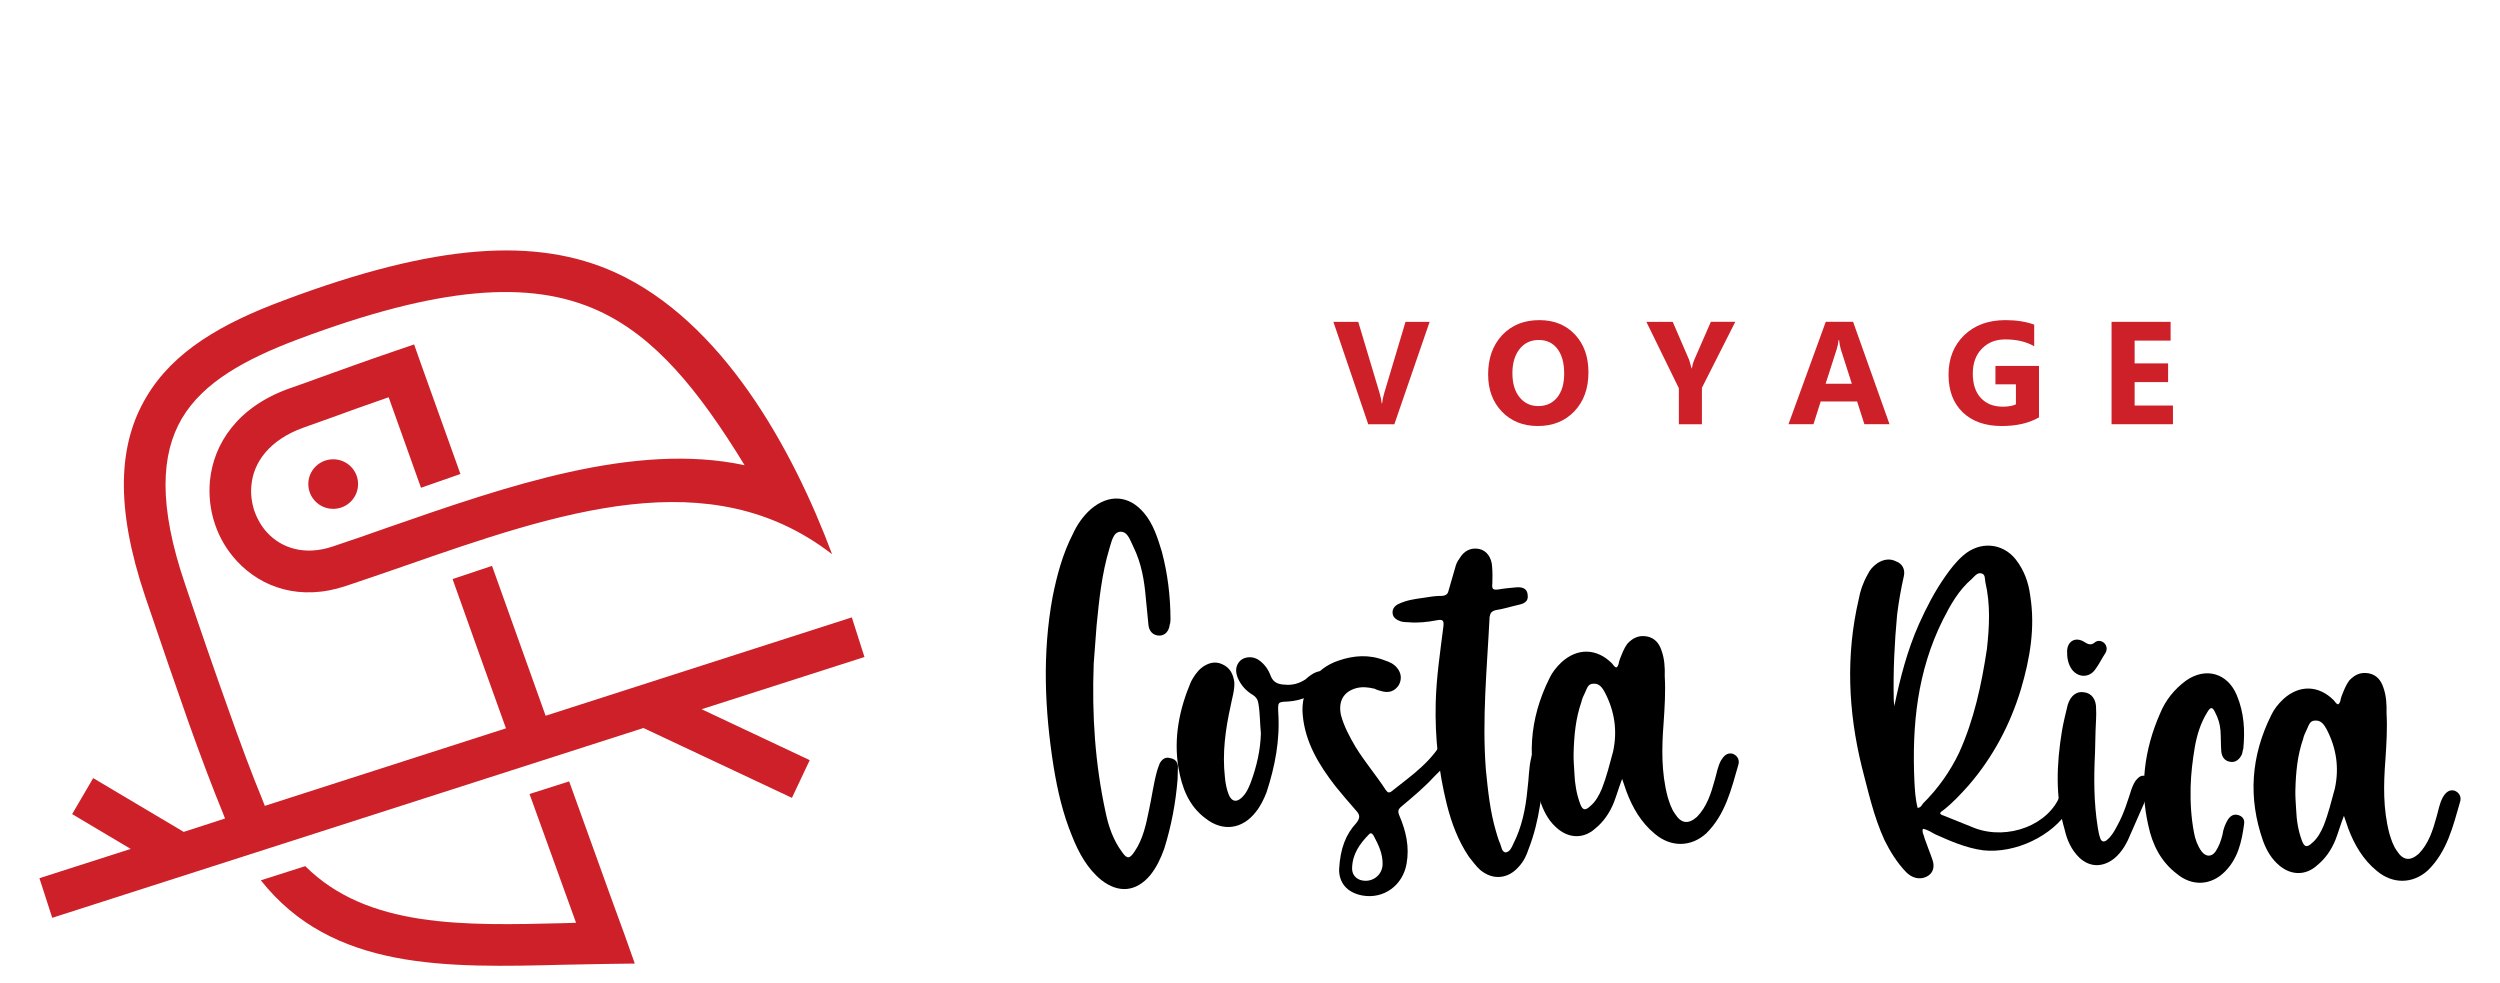
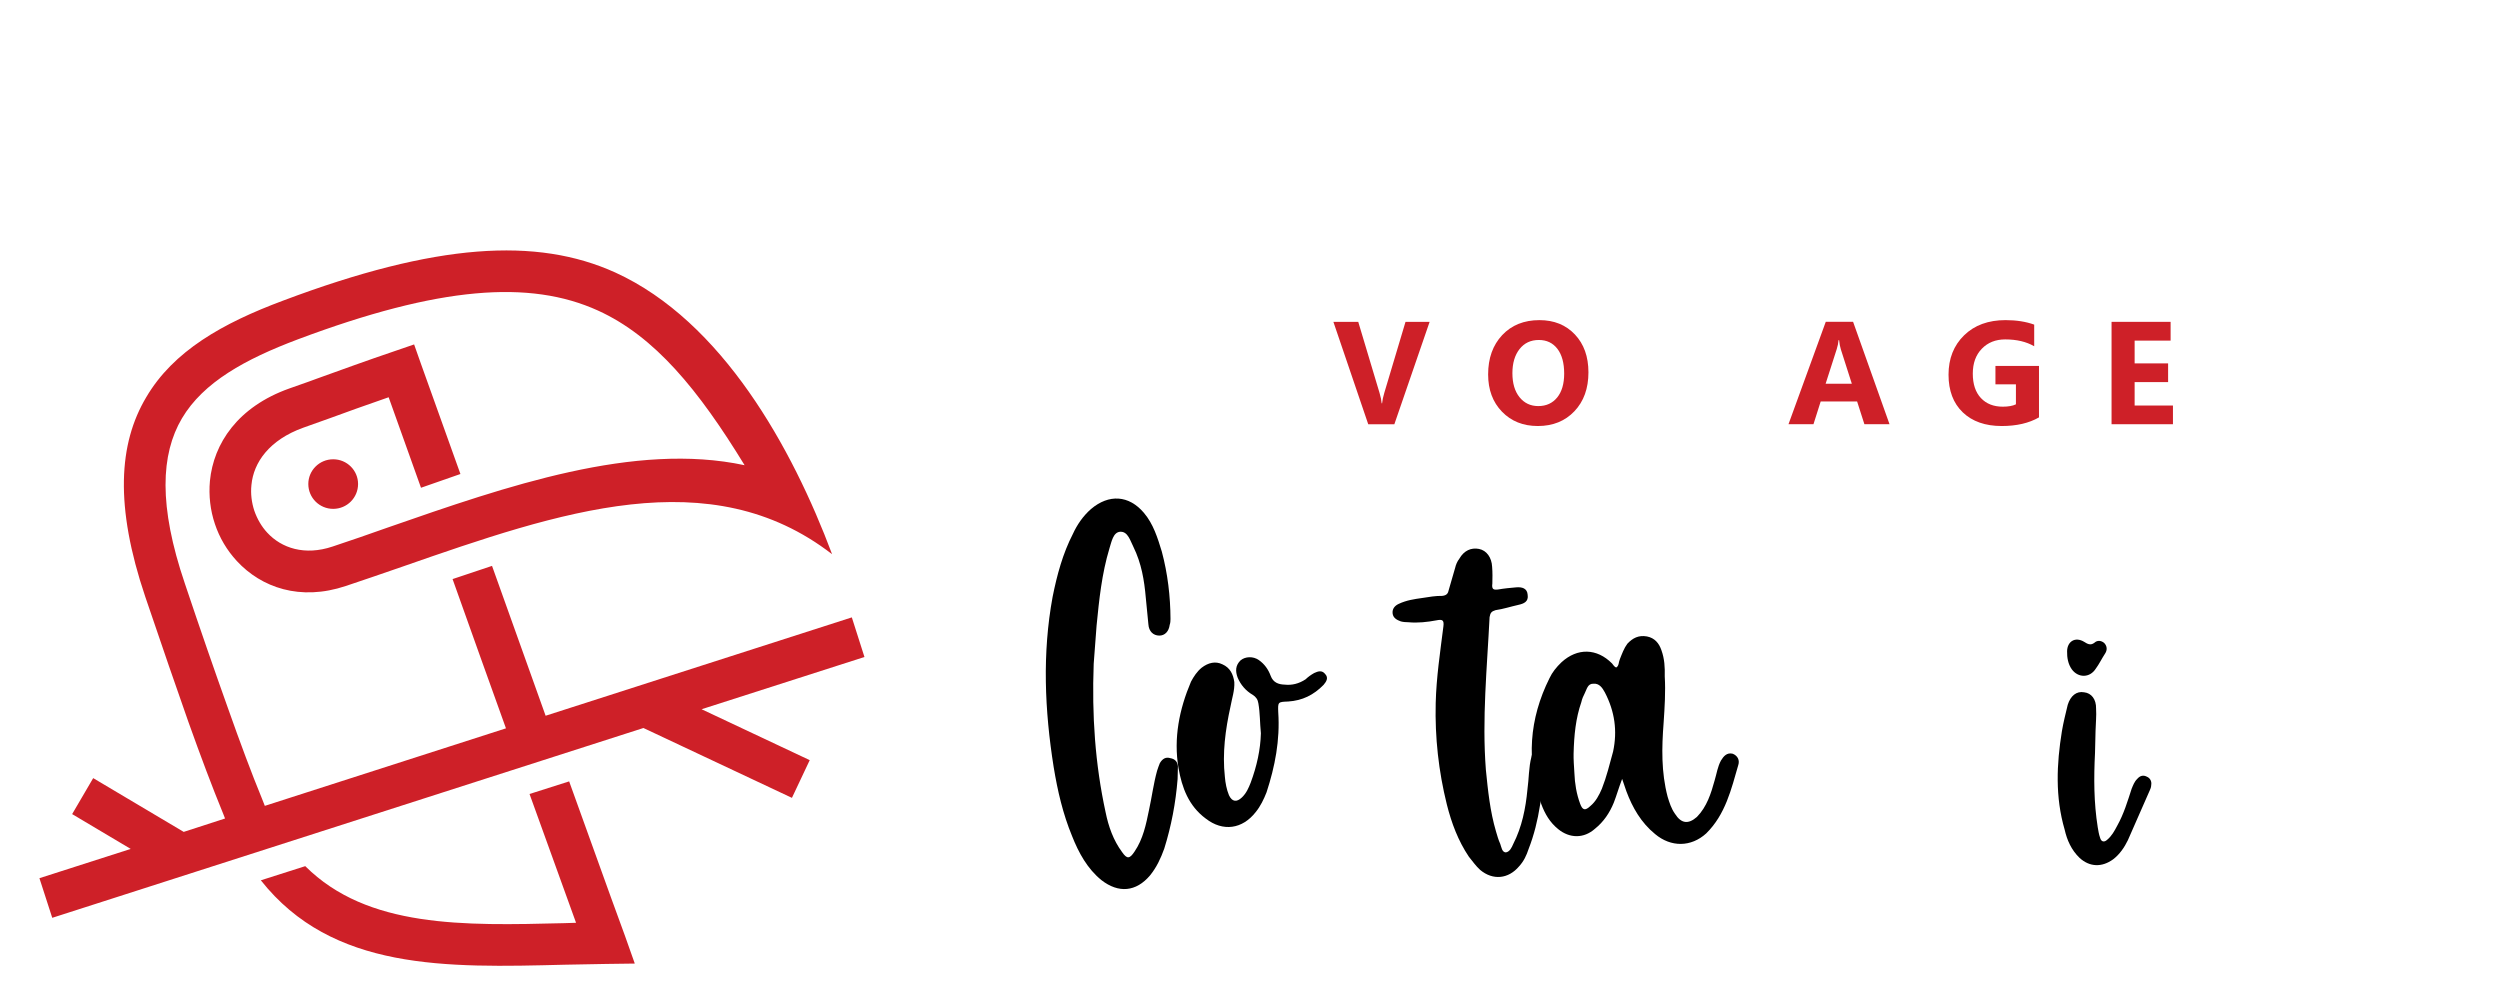
<svg xmlns="http://www.w3.org/2000/svg" version="1.1" id="Calque_1" x="0px" y="0px" width="206px" height="81px" viewBox="0 0 206 81" enable-background="new 0 0 206 81" xml:space="preserve">
  <g>
    <path fill="#CE2028" d="M40.543,46.629c1.671,4.668,3.138,8.769,4.416,12.348l25.231-8.105l1.041,3.264l-13.42,4.305l8.91,4.195   l-1.466,3.107l-12.237-5.756L4.305,75.628l-1.056-3.265l7.521-2.412l-4.825-2.869l1.734-2.965l7.459,4.431l3.406-1.104   c-0.047-0.11-0.094-0.236-0.142-0.362c-0.931-2.271-1.861-4.746-2.886-7.617c-0.962-2.728-2.129-6.117-3.548-10.297   c-2.523-7.476-2.192-12.616,0.079-16.432c2.239-3.816,6.292-6.104,11.275-7.963c12.616-4.747,20.895-5.251,27.376-2.319   c8.815,4.021,14.586,14.46,17.866,23.213c-10.044-7.759-22.377-3.517-35.449,1.041c-1.561,0.536-3.091,1.072-4.621,1.578   c-3.769,1.261-6.955,0.125-8.973-2.051c-0.819-0.884-1.435-1.924-1.813-3.06l0,0c-0.378-1.12-0.52-2.334-0.41-3.548   c0.3-3.076,2.287-6.103,6.544-7.617c1.625-0.568,1.956-0.693,2.255-0.805c1.971-0.709,4.131-1.497,6.417-2.271l1.609-0.553   l0.567,1.609l3.249,9.068l-3.249,1.134l-2.665-7.458c-2.098,0.725-3.485,1.23-4.778,1.703l-2.255,0.804   c-2.807,1.01-4.1,2.869-4.273,4.715c-0.079,0.726,0.016,1.452,0.237,2.13l0,0c0.237,0.677,0.599,1.309,1.072,1.813   c1.167,1.262,3.075,1.909,5.377,1.136c1.483-0.488,3.012-1.024,4.573-1.576c9.793-3.407,20.327-7.065,29.378-5.125   c-3.8-6.214-7.396-10.613-12.079-12.743c-5.614-2.554-13.089-2.002-24.758,2.381c-4.305,1.624-7.758,3.517-9.524,6.497   c-1.751,2.965-1.94,7.207,0.236,13.609c1.278,3.815,2.429,7.127,3.533,10.219c1.041,2.947,1.955,5.394,2.822,7.506   c0.079,0.204,0.158,0.394,0.236,0.6l19.87-6.388c-1.341-3.722-2.823-7.868-4.399-12.299L40.543,46.629z M27.455,37.845   c1.136,0,2.05,0.916,2.05,2.035c0,1.136-0.915,2.05-2.05,2.05c-1.135,0-2.05-0.914-2.05-2.05   C25.405,38.761,26.319,37.845,27.455,37.845L27.455,37.845z M46.898,64.386c3.075,8.563,4.589,12.725,4.604,12.74l0.804,2.271   l-2.396,0.032c-1.088,0.015-2.239,0.047-3.375,0.063c-9.793,0.251-19.16,0.488-25.042-6.955l3.659-1.166   c5.125,5.108,13.057,4.903,21.304,4.698l1.01-0.031c-0.758-2.082-2.098-5.788-3.833-10.613L46.898,64.386z" />
    <g>
      <g>
        <path d="M90.121,54.694c-0.157,4.261,0.118,8.267,0.98,12.234c0.239,1.179,0.636,2.308,1.36,3.286     c0.412,0.597,0.626,0.549,1.015-0.029c0.719-1.049,0.962-2.271,1.202-3.438c0.241-1.112,0.374-2.176,0.666-3.235     c0.058-0.212,0.172-0.476,0.229-0.634c0.223-0.369,0.493-0.521,0.864-0.406c0.371,0.063,0.58,0.28,0.624,0.655l-0.026,1.065     c-0.155,1.971-0.521,3.881-1.1,5.733c-0.286,0.793-0.623,1.53-1.173,2.21c-1.153,1.359-2.595,1.483-4.008,0.384     c-1.149-0.936-1.865-2.232-2.418-3.633c-0.755-1.832-1.189-3.709-1.515-5.688c-0.739-4.657-0.946-9.356-0.084-14.027     c0.363-1.804,0.833-3.552,1.673-5.184c0.337-0.739,0.836-1.474,1.49-2.044c1.469-1.245,3.121-1.151,4.363,0.32     c0.777,0.924,1.123,2.053,1.469,3.182c0.488,1.823,0.709,3.695,0.717,5.562c-0.004,0.162-0.008,0.32-0.066,0.479     c-0.066,0.532-0.395,0.897-0.873,0.886c-0.48-0.011-0.845-0.342-0.883-0.93l-0.214-2.189c-0.125-1.442-0.357-2.836-1.017-4.184     c-0.255-0.486-0.449-1.291-1.091-1.253c-0.587,0.038-0.713,0.836-0.885,1.364c-0.639,2.118-0.851,4.245-1.062,6.371     L90.121,54.694z" />
        <path d="M109.061,56.435c-0.819,0.833-1.738,1.292-2.913,1.37c-0.853,0.033-0.853,0.033-0.82,0.886     c0.155,2.297-0.271,4.473-0.962,6.589c-0.228,0.581-0.507,1.16-0.892,1.631c-1.1,1.413-2.706,1.641-4.12,0.539     c-1.414-1.047-1.964-2.555-2.244-4.16c-0.42-2.463,0.064-4.851,1.027-7.119c0.224-0.422,0.5-0.842,0.88-1.152     c0.543-0.415,1.133-0.561,1.713-0.278c0.634,0.281,0.887,0.821,0.978,1.463c0.036,0.694-0.192,1.33-0.316,2.019     c-0.42,1.91-0.68,3.823-0.461,5.801c0.042,0.481,0.136,1.018,0.336,1.501c0.253,0.54,0.626,0.603,1.062,0.188     c0.382-0.364,0.553-0.787,0.724-1.211c0.513-1.373,0.812-2.752,0.845-4.083c-0.086-0.855-0.066-1.655-0.207-2.46     c-0.045-0.319-0.2-0.537-0.462-0.702c-0.578-0.335-0.994-0.826-1.245-1.418c-0.2-0.537-0.189-1.017,0.247-1.433     c0.381-0.313,1.022-0.349,1.495-0.019c0.472,0.331,0.78,0.767,0.98,1.305c0.2,0.537,0.624,0.707,1.157,0.721     c0.585,0.067,1.175-0.078,1.717-0.438c0.218-0.207,0.435-0.362,0.706-0.516c0.323-0.152,0.645-0.252,0.904,0.075     C109.501,55.859,109.28,56.174,109.061,56.435z" />
-         <path d="M120.3,61.296c-0.453,1.108-1.324,1.888-2.147,2.72c-0.82,0.887-1.691,1.611-2.617,2.389     c-0.326,0.259-0.383,0.418-0.231,0.794c0.554,1.294,0.844,2.581,0.598,3.962c-0.313,1.804-1.887,2.938-3.639,2.63     c-1.327-0.245-1.946-1.113-1.92-2.18c0.096-1.705,0.55-2.866,1.426-3.806c0.331-0.419,0.284-0.686-0.028-1.013     c-0.571-0.654-1.141-1.308-1.71-2.016c-1.344-1.739-2.473-3.579-2.684-5.824c-0.217-2.085,1-3.867,2.936-4.515     c1.29-0.447,2.571-0.522,3.84-0.012c0.37,0.114,0.739,0.285,0.997,0.611c0.362,0.436,0.403,0.969,0.124,1.441     c-0.33,0.472-0.761,0.621-1.29,0.503c-0.268-0.061-0.479-0.119-0.689-0.23c-0.529-0.12-1.007-0.185-1.544-0.037     c-1.021,0.294-1.466,1.084-1.227,2.209c0.244,0.913,0.703,1.777,1.214,2.643c0.771,1.246,1.704,2.335,2.475,3.525     c0.155,0.218,0.26,0.273,0.478,0.12c1.685-1.347,3.474-2.53,4.431-4.585c0.338-0.739,0.716-0.943,1.138-0.72     C120.596,60.075,120.637,60.608,120.3,61.296z M113.926,71.218c0.021-0.853-0.334-1.608-0.744-2.364     c-0.103-0.163-0.206-0.271-0.369-0.115c-0.766,0.78-1.372,1.619-1.401,2.792c-0.01,0.425,0.194,0.804,0.669,0.976     C112.98,72.794,113.902,72.178,113.926,71.218z" />
        <path d="M127.679,62.595c-0.083,1.277-0.593,2.491-0.783,3.766c-0.191,1.223-0.487,2.442-0.942,3.604     c-0.173,0.527-0.397,1.003-0.781,1.421c-0.878,1.045-2.16,1.173-3.207,0.295c-0.364-0.328-0.621-0.709-0.933-1.09     c-0.874-1.302-1.425-2.755-1.815-4.31c-0.679-2.735-0.985-5.516-0.916-8.341c0.052-2.133,0.369-4.204,0.635-6.331     c0.066-0.531-0.093-0.589-0.575-0.493c-0.749,0.142-1.552,0.229-2.297,0.157c-0.213-0.006-0.425-0.011-0.637-0.07     c-0.317-0.113-0.635-0.281-0.677-0.654c-0.044-0.374,0.175-0.636,0.496-0.787c0.648-0.306,1.29-0.396,1.935-0.487     c0.588-0.092,1.124-0.186,1.656-0.174c0.374-0.043,0.484-0.2,0.547-0.519l0.521-1.801c0.06-0.266,0.176-0.528,0.339-0.738     c0.391-0.684,0.982-0.936,1.619-0.813c0.638,0.122,1.05,0.719,1.086,1.466c0.041,0.481,0.029,0.961,0.019,1.388     c-0.064,0.479,0.094,0.534,0.468,0.49c0.535-0.093,1.016-0.134,1.497-0.177c0.481-0.041,0.905,0.076,0.944,0.609     c0.093,0.59-0.337,0.738-0.767,0.836c-0.644,0.144-1.234,0.342-1.876,0.434c-0.322,0.099-0.432,0.202-0.494,0.574     c-0.208,4.208-0.63,8.356-0.306,12.577c0.172,1.71,0.343,3.421,0.835,5.085c0.099,0.323,0.196,0.699,0.349,1.022     c0.1,0.269,0.144,0.696,0.462,0.704c0.321-0.046,0.49-0.414,0.603-0.678c0.729-1.424,1.032-2.961,1.177-4.505     c0.128-0.902,0.097-1.81,0.333-2.71c0.121-0.585,0.447-0.896,0.926-0.831C127.648,61.688,127.691,62.115,127.679,62.595z" />
        <path d="M143.238,63.027c-0.582,2.012-1.06,4.079-2.643,5.643c-1.255,1.142-2.908,1.154-4.216,0.056     c-1.149-0.936-1.865-2.18-2.365-3.524l-0.35-1.021c-0.284,0.738-0.458,1.374-0.687,1.956c-0.342,0.844-0.839,1.578-1.545,2.147     c-0.928,0.83-2.101,0.802-3.041,0.033c-0.68-0.55-1.089-1.253-1.39-2.06c-1.247-3.551-1.002-7.01,0.68-10.382     c0.225-0.475,0.555-0.894,0.991-1.31c1.31-1.194,2.909-1.154,4.158,0.102c0.103,0.11,0.204,0.324,0.364,0.328     c0.218-0.154,0.17-0.422,0.285-0.687c0.168-0.421,0.339-0.896,0.614-1.264c0.44-0.47,0.926-0.725,1.615-0.602     c0.638,0.125,1.001,0.56,1.198,1.149c0.25,0.7,0.288,1.394,0.269,2.142c0.076,1.28-0.009,2.56-0.094,3.836     c-0.155,2.023-0.204,4.048,0.332,6.086c0.148,0.483,0.297,0.968,0.605,1.401c0.515,0.813,1.099,0.88,1.807,0.258     c0.82-0.835,1.167-1.945,1.459-3.004c0.175-0.581,0.24-1.113,0.521-1.64c0.222-0.368,0.496-0.682,0.973-0.563     C143.203,62.28,143.355,62.657,143.238,63.027z M132.24,57.053c-0.205-0.378-0.461-0.757-0.943-0.716     c-0.48-0.012-0.545,0.467-0.712,0.782c-0.113,0.21-0.226,0.475-0.284,0.74c-0.459,1.321-0.599,2.705-0.637,4.25     c-0.01,0.427,0.028,1.014,0.067,1.602c0.032,0.854,0.172,1.71,0.472,2.518c0.2,0.538,0.411,0.597,0.848,0.182     c0.438-0.363,0.717-0.891,0.942-1.417c0.396-1.005,0.636-2.011,0.927-3.07C133.283,60.225,133.055,58.619,132.24,57.053z" />
-         <path d="M156.086,58.212c0.484-2.335,1.072-4.614,2.032-6.777c0.619-1.37,1.292-2.687,2.176-3.945     c0.442-0.63,0.882-1.204,1.482-1.725c1.362-1.192,3.224-1.041,4.311,0.319c0.725,0.924,1.072,1.946,1.206,3.015     c0.417,2.623-0.02,5.172-0.774,7.714c-0.868,2.857-2.269,5.543-4.298,7.894c-0.659,0.73-1.317,1.462-2.131,2.081     c-0.325,0.205-0.273,0.313,0.097,0.428l2.534,1.021c2.748,1.028,6.14-0.275,7.053-2.759c0.112-0.212,0.17-0.423,0.284-0.687     c0.166-0.263,0.439-0.576,0.915-0.404c0.422,0.17,0.468,0.491,0.352,0.861c-0.226,0.527-0.609,0.997-0.889,1.524     c-1.33,2.101-4.354,3.573-7.012,3.295c-1.436-0.194-2.702-0.758-3.967-1.323c-0.316-0.168-0.631-0.388-1.005-0.451     c-0.112,0.263,0.095,0.536,0.141,0.804c0.201,0.591,0.453,1.184,0.651,1.776c0.199,0.591,0.026,1.12-0.513,1.373     c-0.541,0.253-1.178,0.131-1.697-0.415c-0.728-0.765-1.293-1.685-1.75-2.603c-0.911-1.995-1.341-4.031-1.878-6.069     c-1.114-4.561-1.322-9.152-0.25-13.765c0.122-0.69,0.353-1.377,0.742-2.061c0.17-0.371,0.443-0.684,0.823-0.942     c0.487-0.306,1.021-0.4,1.548-0.12c0.478,0.171,0.732,0.657,0.612,1.188c-0.238,1.061-0.427,2.122-0.558,3.187     c-0.218,2.34-0.327,4.63-0.278,6.979C156.041,57.838,156.092,57.998,156.086,58.212z M158.015,66.576     c0.268-0.046,0.325-0.205,0.436-0.362c1.258-1.249,2.251-2.664,2.981-4.193c1.241-2.743,1.843-5.608,2.288-8.529     c0.206-1.861,0.305-3.672-0.131-5.548c-0.046-0.268,0.016-0.642-0.355-0.704c-0.319-0.061-0.54,0.255-0.758,0.464     c-1.089,0.932-1.76,2.142-2.374,3.354c-2.132,4.266-2.561,8.737-2.354,13.327C157.785,65.077,157.82,65.824,158.015,66.576z" />
        <path d="M177.259,64.7c-0.004,0.158-0.061,0.317-0.117,0.423c-0.62,1.371-1.188,2.743-1.808,4.115     c-0.28,0.579-0.668,1.156-1.212,1.57c-0.922,0.671-1.935,0.646-2.769-0.122c-0.678-0.655-1.031-1.464-1.225-2.321     c-0.786-2.686-0.667-5.403-0.228-8.111c0.125-0.744,0.302-1.432,0.479-2.174c0.231-0.741,0.722-1.156,1.359-1.034     c0.584,0.066,0.999,0.558,0.979,1.357c0.039,0.588-0.029,1.172-0.044,1.812l-0.044,1.812c-0.104,2.079-0.1,4.104,0.224,6.138     c0.047,0.269,0.093,0.59,0.192,0.858c0.099,0.376,0.363,0.383,0.584,0.175c0.379-0.313,0.604-0.732,0.826-1.153     c0.559-1,0.849-2.006,1.196-3.064c0.111-0.263,0.226-0.579,0.445-0.788c0.219-0.26,0.488-0.362,0.805-0.195     C177.167,64.11,177.319,64.381,177.259,64.7z M170.718,55.154c-0.31-0.433-0.402-0.97-0.389-1.503     c0.019-0.798,0.67-1.209,1.403-0.765c0.263,0.166,0.527,0.332,0.853,0.073c0.219-0.206,0.538-0.199,0.799,0.02     c0.262,0.273,0.254,0.594,0.087,0.856c-0.277,0.419-0.502,0.893-0.777,1.26C172.194,55.884,171.234,55.86,170.718,55.154z" />
-         <path d="M184.911,67.926c-0.196,1.435-0.496,2.813-1.589,3.905c-1.147,1.146-2.695,1.215-3.95,0.172     c-1.308-0.993-2.019-2.396-2.355-4.004c-0.722-3.163-0.327-6.246,0.97-9.2c0.456-1.11,1.17-1.999,2.147-2.721     c1.628-1.135,3.428-0.611,4.183,1.221c0.604,1.455,0.676,2.896,0.532,4.386c-0.057,0.159-0.061,0.319-0.118,0.478     c-0.169,0.369-0.496,0.681-0.92,0.617c-0.532-0.064-0.735-0.444-0.779-0.872c-0.04-0.587-0.026-1.175-0.064-1.709     c-0.041-0.533-0.188-1.017-0.444-1.502c-0.202-0.432-0.361-0.491-0.64-0.016c-0.554,0.893-0.844,1.844-1.028,2.854     c-0.188,1.116-0.322,2.231-0.349,3.298c-0.032,1.332,0.046,2.561,0.282,3.794c0.094,0.534,0.294,1.072,0.604,1.506     c0.361,0.488,0.841,0.5,1.172,0.028c0.278-0.42,0.449-0.895,0.566-1.371c0.064-0.48,0.235-0.902,0.458-1.27     c0.221-0.314,0.491-0.468,0.861-0.353C184.82,67.283,184.974,67.553,184.911,67.926z" />
-         <path d="M202.713,66.066c-0.583,2.012-1.06,4.08-2.645,5.642c-1.255,1.143-2.907,1.155-4.214,0.057     c-1.149-0.935-1.865-2.179-2.367-3.524l-0.347-1.021c-0.286,0.738-0.461,1.374-0.688,1.956c-0.34,0.844-0.838,1.579-1.545,2.147     c-0.927,0.83-2.1,0.802-3.042,0.034c-0.68-0.552-1.089-1.254-1.388-2.061c-1.248-3.551-1.002-7.01,0.679-10.382     c0.225-0.475,0.555-0.895,0.992-1.31c1.31-1.193,2.909-1.154,4.157,0.101c0.104,0.111,0.205,0.325,0.364,0.329     c0.218-0.153,0.17-0.423,0.283-0.686c0.17-0.423,0.342-0.897,0.617-1.264c0.439-0.472,0.924-0.726,1.615-0.603     c0.637,0.125,0.999,0.559,1.198,1.15c0.25,0.698,0.286,1.394,0.269,2.14c0.075,1.281-0.01,2.56-0.094,3.837     c-0.155,2.022-0.206,4.047,0.331,6.086c0.148,0.484,0.296,0.967,0.605,1.401c0.514,0.813,1.099,0.881,1.808,0.258     c0.818-0.834,1.166-1.945,1.458-3.004c0.174-0.582,0.242-1.112,0.521-1.64c0.221-0.369,0.496-0.681,0.973-0.563     C202.678,65.32,202.829,65.695,202.713,66.066z M191.715,60.093c-0.204-0.379-0.464-0.757-0.944-0.717     c-0.479-0.011-0.542,0.467-0.711,0.782c-0.111,0.211-0.226,0.476-0.285,0.74c-0.459,1.322-0.6,2.704-0.637,4.251     c-0.011,0.425,0.029,1.014,0.067,1.601c0.033,0.854,0.172,1.71,0.472,2.517c0.2,0.539,0.413,0.598,0.849,0.183     c0.437-0.363,0.717-0.891,0.942-1.417c0.397-1.004,0.635-2.011,0.928-3.07C192.757,63.264,192.528,61.658,191.715,60.093z" />
      </g>
      <g>
        <path fill="#CE2028" d="M117.801,26.52l-2.906,8.437h-2.153l-2.871-8.437h2.048l1.759,5.871c0.095,0.318,0.151,0.599,0.17,0.842     h0.036c0.027-0.263,0.088-0.551,0.183-0.865l1.747-5.848H117.801z" />
        <path fill="#CE2028" d="M126.717,35.104c-1.208,0-2.192-0.394-2.953-1.18c-0.762-0.786-1.142-1.812-1.142-3.074     c0-1.334,0.387-2.412,1.158-3.236c0.773-0.824,1.797-1.235,3.071-1.235c1.205,0,2.179,0.395,2.922,1.183s1.114,1.828,1.114,3.118     c0,1.326-0.385,2.395-1.155,3.207C128.962,34.697,127.956,35.104,126.717,35.104z M126.799,28.014     c-0.666,0-1.195,0.25-1.589,0.75c-0.392,0.5-0.588,1.162-0.588,1.985c0,0.836,0.196,1.497,0.588,1.983     c0.394,0.486,0.907,0.729,1.542,0.729c0.655,0,1.175-0.236,1.56-0.709c0.384-0.473,0.576-1.129,0.576-1.968     c0-0.875-0.187-1.556-0.559-2.042C127.956,28.257,127.446,28.014,126.799,28.014z" />
-         <path fill="#CE2028" d="M142.987,26.52l-2.749,5.436v3.001h-1.899v-2.965l-2.678-5.472h2.172l1.358,3.147     c0.024,0.059,0.089,0.288,0.194,0.688h0.024c0.05-0.282,0.111-0.504,0.182-0.665l1.383-3.171H142.987z" />
        <path fill="#CE2028" d="M155.697,34.956h-2.071l-0.601-1.877h-3l-0.595,1.877h-2.059l3.071-8.437h2.253L155.697,34.956z      M152.591,31.62l-0.906-2.836c-0.067-0.212-0.113-0.465-0.142-0.759h-0.047c-0.02,0.247-0.068,0.492-0.147,0.735l-0.917,2.859     H152.591z" />
        <path fill="#CE2028" d="M168.013,34.392c-0.823,0.475-1.848,0.712-3.071,0.712c-1.356,0-2.427-0.376-3.21-1.127     c-0.782-0.751-1.173-1.786-1.173-3.104c0-1.326,0.428-2.406,1.282-3.242c0.855-0.836,1.993-1.253,3.412-1.253     c0.895,0,1.684,0.124,2.365,0.37v1.783c-0.651-0.377-1.446-0.564-2.388-0.564c-0.789,0-1.432,0.256-1.928,0.768     s-0.744,1.195-0.744,2.051c0,0.866,0.223,1.537,0.668,2.012s1.047,0.712,1.803,0.712c0.455,0,0.816-0.064,1.083-0.194v-1.647     h-1.688v-1.518h3.589V34.392z" />
        <path fill="#CE2028" d="M179.052,34.956h-5.06V26.52h4.866v1.547h-2.965v1.877h2.759v1.541h-2.759v1.931h3.158V34.956z" />
      </g>
    </g>
  </g>
</svg>